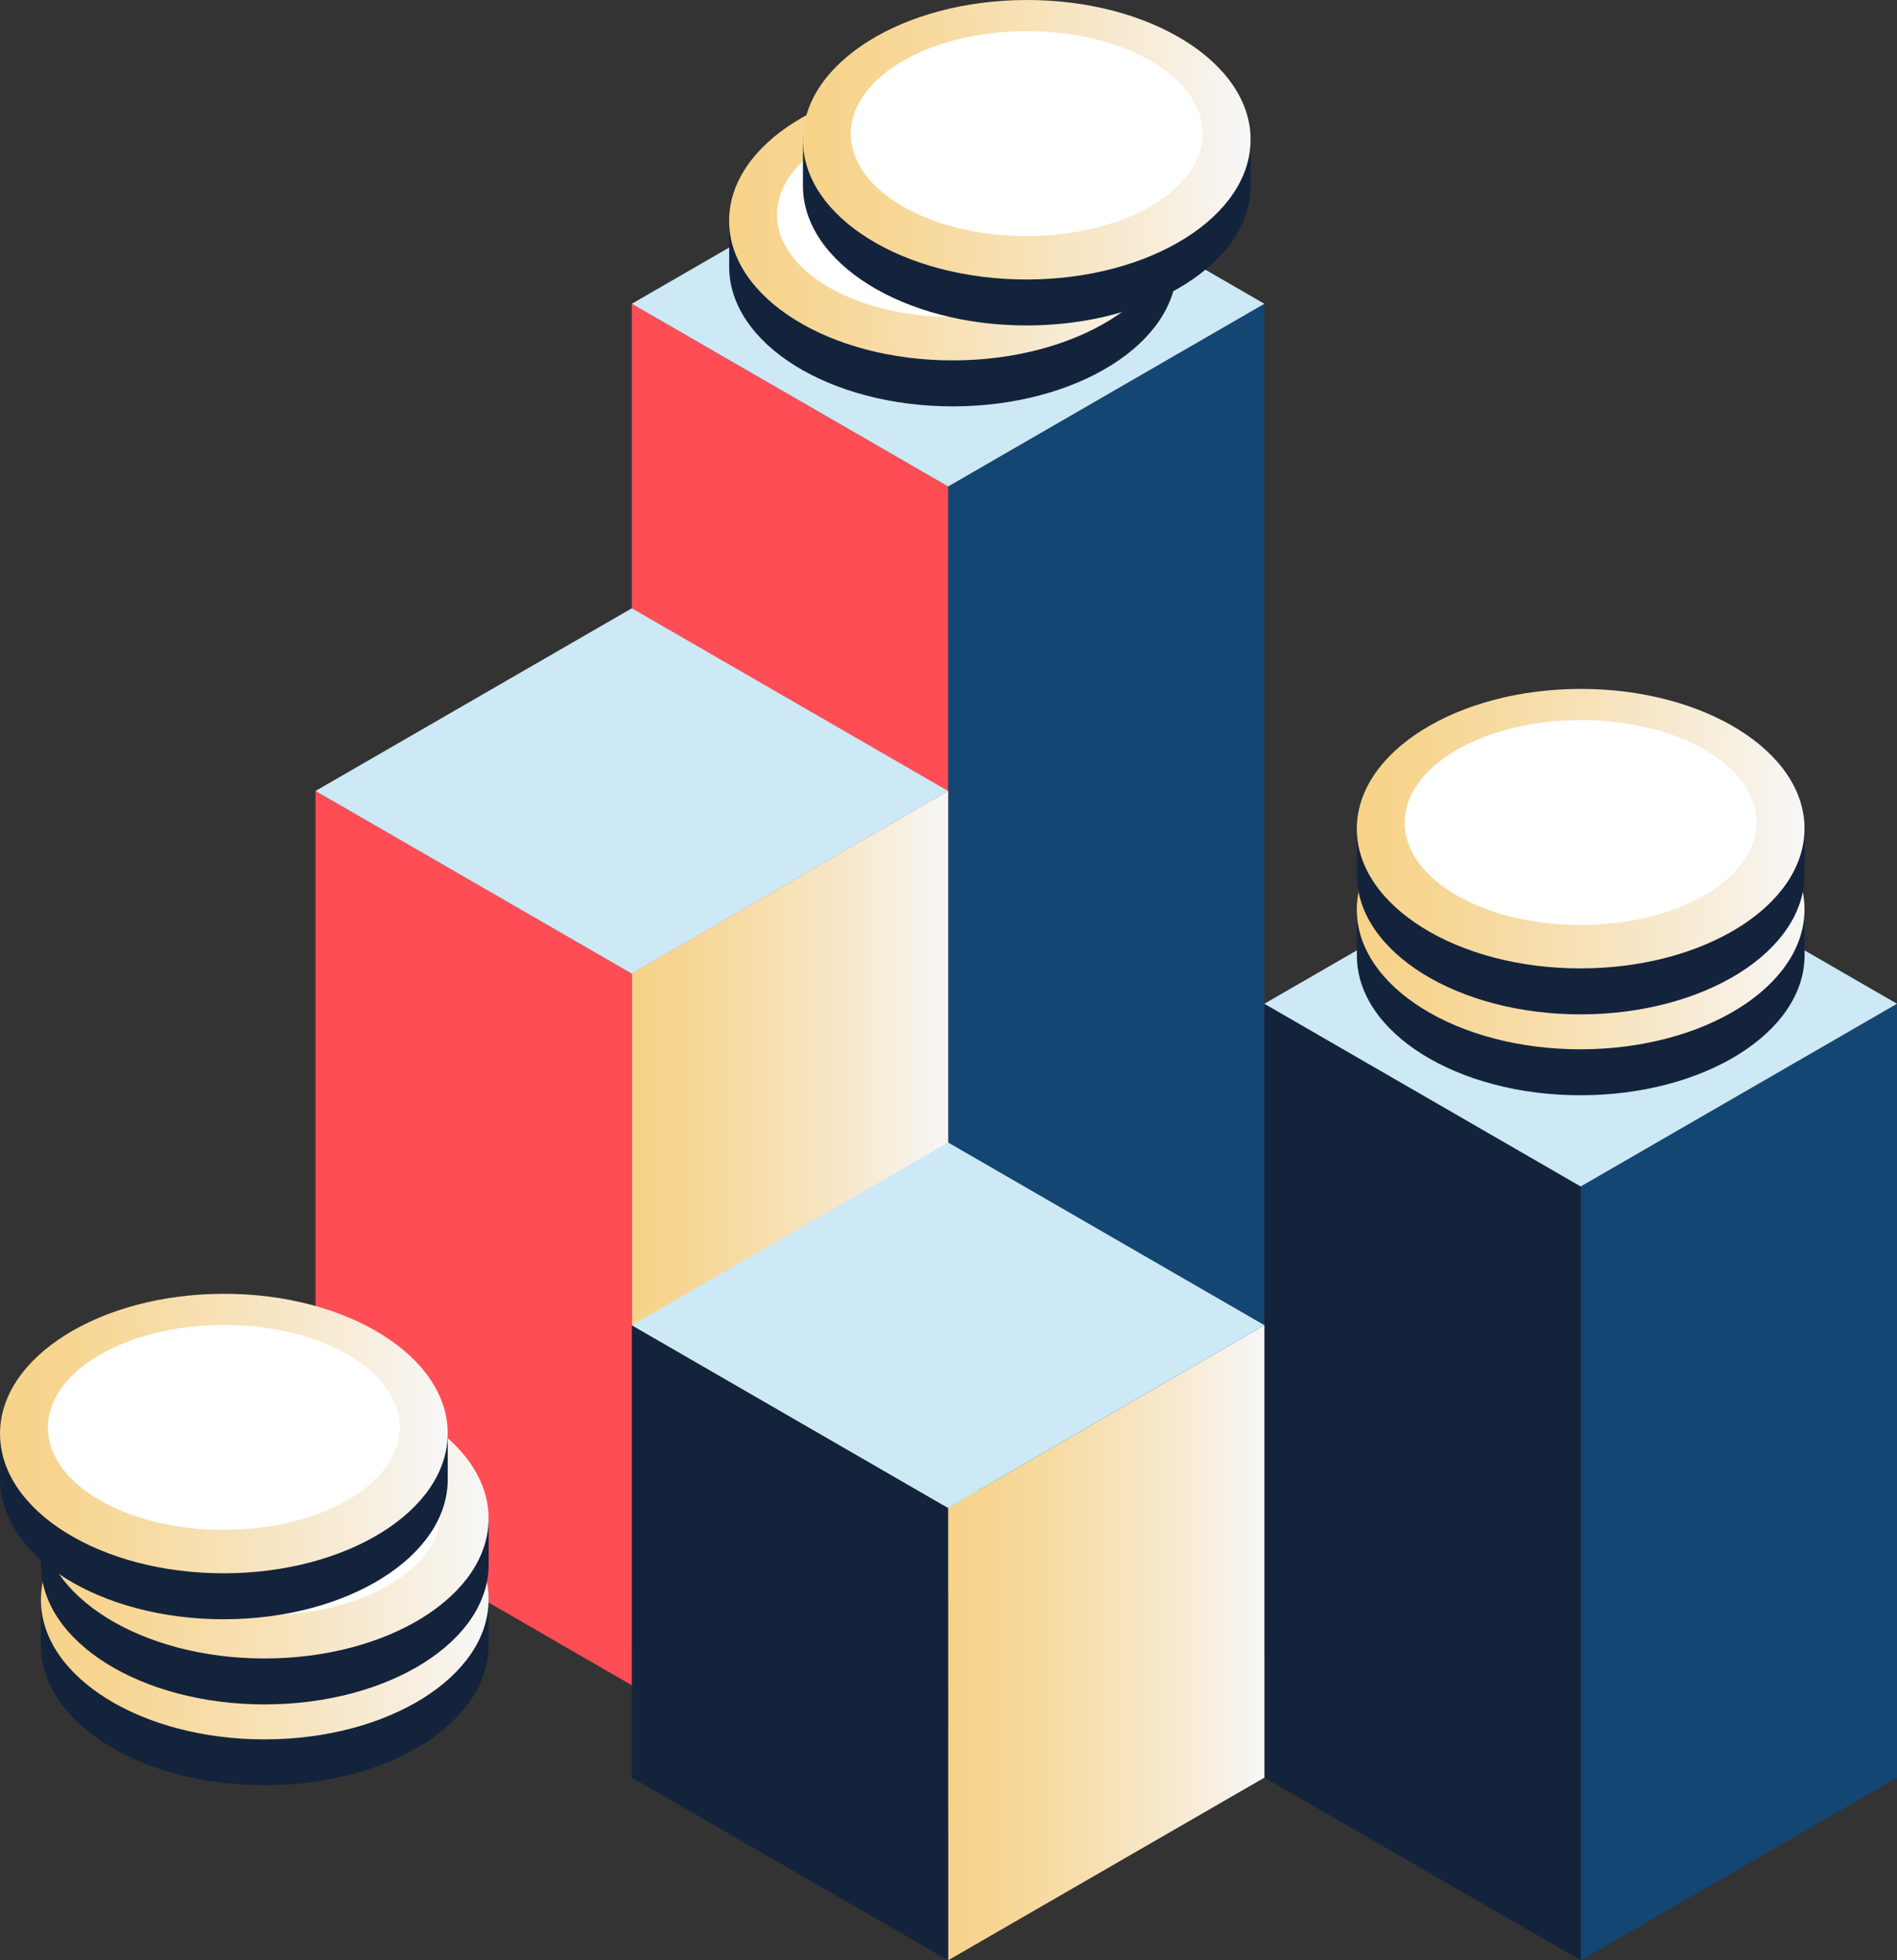
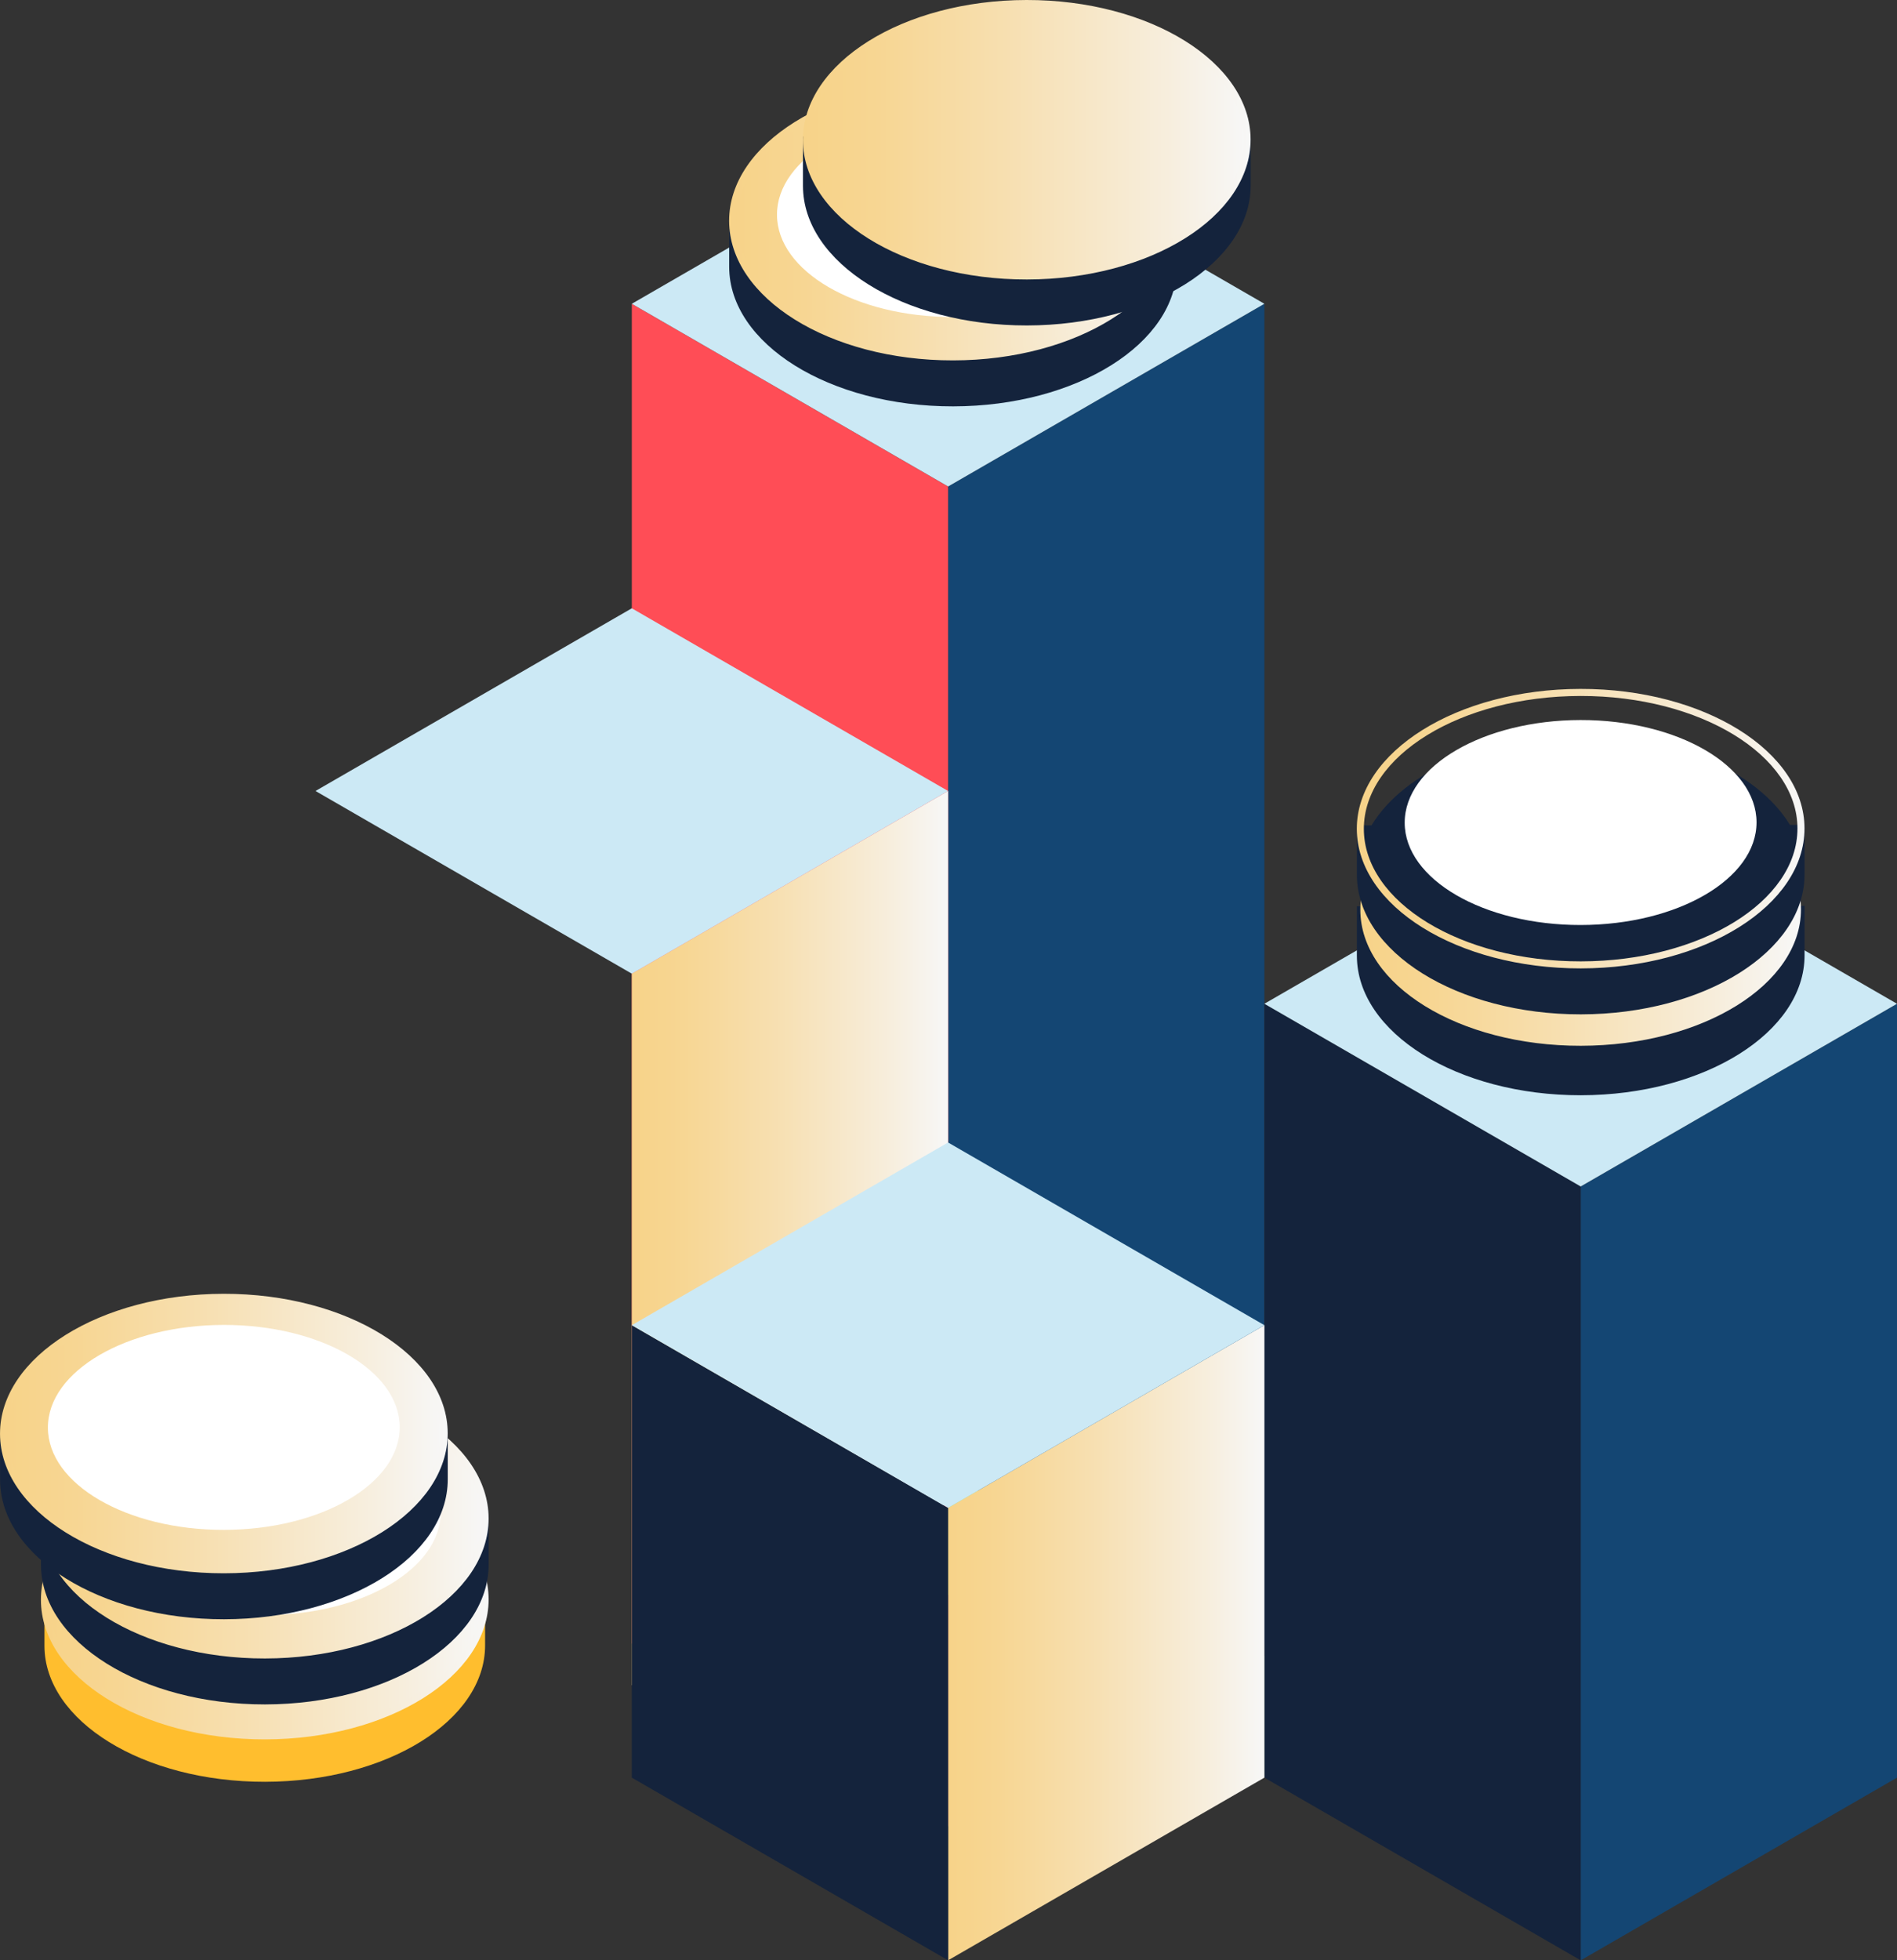
<svg xmlns="http://www.w3.org/2000/svg" width="141.185" height="145.84">
  <rect width="100%" height="100%" fill="#333333" stroke="none" />
  <defs>
    <linearGradient id="a" y1=".5" x2="1" y2=".5" gradientUnits="objectBoundingBox">
      <stop offset="0" stop-color="#f7d389" />
      <stop offset=".164" stop-color="#f7d693" />
      <stop offset=".449" stop-color="#f7dfb0" />
      <stop offset=".818" stop-color="#f7eedd" />
      <stop offset="1" stop-color="#f7f7f7" />
    </linearGradient>
  </defs>
  <g data-name="Group 439">
    <g data-name="Group 372">
      <g data-name="Group 367">
        <path data-name="Path 277" d="M70.561 135.865V36.192L94.103 22.6v99.673z" fill="#144673" />
        <path data-name="Path 278" d="M70.561 36.192L47.023 22.6v99.673l23.542 13.592z" fill="#ff4d56" />
        <path data-name="Path 279" d="M94.102 22.6L70.56 9.008 47.023 22.6l23.542 13.592z" fill="#cce9f5" />
      </g>
      <g data-name="Group 368">
        <path data-name="Path 280" d="M94.101 123.186l-23.542-13.592v9.061l23.542 13.592z" fill="#95d359" />
      </g>
      <g data-name="Group 369">
        <path data-name="Path 281" d="M854.5 533.394v-52.94l23.542-13.592V519.8z" transform="translate(-807.478 -408.017)" fill="url(#a)" />
-         <path data-name="Path 282" d="M47.023 72.437L23.481 58.845v52.938l23.542 13.594z" fill="#ff4d56" />
        <path data-name="Path 283" d="M70.56 58.846L47.023 45.254 23.481 58.846l23.542 13.592z" fill="#cce9f5" />
      </g>
      <g data-name="Group 370">
        <path data-name="Path 284" d="M117.643 145.841V88.268l23.542-13.592v57.573z" fill="#144673" />
        <path data-name="Path 285" d="M117.643 88.268L94.101 74.676v57.573l23.542 13.592z" fill="#14233c" />
        <path data-name="Path 286" d="M141.185 74.676l-23.542-13.592-23.542 13.592 23.542 13.592z" fill="#cce9f5" />
      </g>
      <g data-name="Group 371">
        <path data-name="Path 287" d="M939.239 657.178v-33.659l23.542-13.592v33.66z" transform="translate(-868.678 -511.338)" fill="url(#a)" />
        <path data-name="Path 288" d="M70.561 112.181L47.023 98.589v33.66l23.542 13.592z" fill="#14233c" />
        <path data-name="Path 289" d="M94.102 98.588L70.561 84.996 47.023 98.588l23.542 13.592z" fill="#cce9f5" />
      </g>
    </g>
    <g data-name="Group 400">
      <g data-name="Group 381">
        <g data-name="Group 375">
          <g data-name="Group 373">
            <path data-name="Path 290" d="M4.284 119.024c2.266-3.916 8.3-6.729 15.414-6.737s13.155 2.789 15.43 6.7h.975v3.416c.007 5.6-7.329 10.144-16.385 10.155s-16.4-4.517-16.41-10.115v-3.416z" fill="#ffbe2e" />
          </g>
          <g data-name="Group 374">
-             <path data-name="Path 291" d="M3.051 122.442v-3.678h1.086c2.43-4.027 8.655-6.729 15.563-6.738s13.141 2.678 15.579 6.7h1.089v3.678c.007 5.733-7.461 10.406-16.647 10.417s-16.664-4.646-16.67-10.379z" fill="#14233c" />
-           </g>
+             </g>
        </g>
        <g data-name="Group 378">
          <g data-name="Group 376">
            <path data-name="Path 292" d="M697.152 657.1c.007 5.6 7.354 10.126 16.41 10.114s16.392-4.558 16.385-10.155-7.354-10.126-16.41-10.114-16.392 4.555-16.385 10.155z" transform="translate(-693.844 -538.071)" fill="url(#a)" />
          </g>
          <g data-name="Group 377">
            <path data-name="Path 293" d="M696.21 656.416c-.007-5.733 7.461-10.406 16.647-10.417s16.666 4.644 16.672 10.376-7.461 10.406-16.647 10.417-16.665-4.644-16.672-10.376zm.523 0c.007 5.444 7.251 9.863 16.148 9.852s16.13-4.448 16.124-9.892-7.251-9.864-16.148-9.853-16.13 4.448-16.124 9.892z" transform="translate(-693.164 -537.389)" fill="url(#a)" />
          </g>
        </g>
        <g data-name="Group 380">
          <g data-name="Group 379">
            <path data-name="Path 294" d="M6.61 118.567c.005 4.211 5.872 7.617 13.1 7.608s13.091-3.43 13.086-7.641-5.872-7.617-13.1-7.608-13.091 3.43-13.086 7.641z" fill="#d5defa" />
          </g>
        </g>
      </g>
      <g data-name="Group 390">
        <g data-name="Group 384">
          <g data-name="Group 382">
            <path data-name="Path 295" d="M4.284 113.006c2.266-3.917 8.3-6.729 15.414-6.738s13.155 2.789 15.43 6.7h.975v3.416c.007 5.6-7.329 10.144-16.385 10.155s-16.4-4.517-16.41-10.115v-3.416z" fill="#ffbe2e" />
          </g>
          <g data-name="Group 383">
            <path data-name="Path 296" d="M3.051 116.423v-3.678h1.086c2.43-4.027 8.655-6.729 15.563-6.738s13.141 2.678 15.579 6.7h1.089v3.678c.007 5.733-7.461 10.406-16.647 10.417s-16.664-4.646-16.67-10.379z" fill="#14233c" />
          </g>
        </g>
        <g data-name="Group 387">
          <g data-name="Group 385">
            <path data-name="Path 297" d="M697.152 635.431c.007 5.6 7.354 10.126 16.41 10.115s16.392-4.558 16.385-10.155-7.354-10.125-16.41-10.114-16.392 4.557-16.385 10.154z" transform="translate(-693.844 -522.424)" fill="url(#a)" />
          </g>
          <g data-name="Group 386">
            <path data-name="Path 298" d="M696.21 634.75c-.007-5.733 7.461-10.406 16.647-10.417s16.666 4.644 16.672 10.376-7.461 10.406-16.647 10.417-16.665-4.644-16.672-10.376zm.523 0c.007 5.444 7.251 9.864 16.148 9.853s16.13-4.449 16.124-9.892-7.251-9.864-16.148-9.853-16.13 4.447-16.124 9.891z" transform="translate(-693.164 -521.742)" fill="url(#a)" />
          </g>
        </g>
        <g data-name="Group 389">
          <g data-name="Group 388">
            <path data-name="Path 299" d="M6.61 112.548c.005 4.211 5.872 7.617 13.1 7.608s13.091-3.43 13.086-7.641-5.872-7.617-13.1-7.608-13.091 3.428-13.086 7.641z" fill="#fff" />
          </g>
        </g>
      </g>
      <g data-name="Group 399">
        <g data-name="Group 393">
          <g data-name="Group 391">
            <path data-name="Path 300" d="M1.238 106.669c2.266-3.917 8.3-6.729 15.414-6.738s13.155 2.789 15.43 6.7h.975v3.416c.007 5.6-7.329 10.144-16.385 10.155s-16.4-4.517-16.41-10.115v-3.416z" fill="#ffbe2e" />
          </g>
          <g data-name="Group 392">
            <path data-name="Path 301" d="M.005 110.086v-3.678h1.088c2.43-4.027 8.655-6.729 15.563-6.738s13.141 2.678 15.579 6.7h1.089v3.678c.007 5.733-7.461 10.406-16.647 10.418S.012 115.819.005 110.086z" fill="#14233c" />
          </g>
        </g>
        <g data-name="Group 396">
          <g data-name="Group 394">
            <path data-name="Path 302" d="M686.189 612.62c.007 5.6 7.354 10.126 16.41 10.114s16.392-4.557 16.385-10.155-7.354-10.125-16.41-10.114-16.392 4.557-16.385 10.155z" transform="translate(-685.926 -505.95)" fill="url(#a)" />
          </g>
          <g data-name="Group 395">
            <path data-name="Path 303" d="M685.247 611.939c-.007-5.733 7.461-10.406 16.646-10.418s16.666 4.643 16.673 10.376-7.461 10.406-16.647 10.417-16.665-4.643-16.672-10.375zm.523 0c.007 5.444 7.251 9.864 16.148 9.853s16.13-4.449 16.124-9.892-7.251-9.864-16.148-9.853-16.13 4.447-16.124 9.891z" transform="translate(-685.246 -505.268)" fill="url(#a)" />
          </g>
        </g>
        <g data-name="Group 398">
          <g data-name="Group 397">
            <path data-name="Path 304" d="M3.564 106.209c.005 4.211 5.872 7.617 13.1 7.608s13.091-3.43 13.086-7.64-5.872-7.617-13.1-7.608S3.559 102 3.564 106.209z" fill="#fff" />
          </g>
        </g>
      </g>
    </g>
    <g data-name="Group 419">
      <g data-name="Group 409">
        <g data-name="Group 403">
          <g data-name="Group 401">
            <path data-name="Path 305" d="M102.219 67.686c2.266-3.916 8.3-6.729 15.414-6.738s13.155 2.789 15.43 6.7h.975v3.416c.007 5.6-7.329 10.144-16.385 10.155s-16.4-4.517-16.41-10.115v-3.416z" fill="#ffbe2e" />
          </g>
          <g data-name="Group 402">
            <path data-name="Path 306" d="M100.986 71.104v-3.678h1.088c2.429-4.028 8.655-6.729 15.563-6.738s13.141 2.678 15.579 6.7h1.089v3.678c.007 5.733-7.461 10.406-16.647 10.417s-16.665-4.646-16.672-10.379z" fill="#14233c" />
          </g>
        </g>
        <g data-name="Group 406">
          <g data-name="Group 404">
            <path data-name="Path 307" d="M1049.69 472.294c.007 5.6 7.354 10.126 16.41 10.114s16.392-4.557 16.385-10.155-7.354-10.126-16.41-10.114-16.392 4.561-16.385 10.155z" transform="translate(-948.447 -404.606)" fill="url(#a)" />
          </g>
          <g data-name="Group 405">
-             <path data-name="Path 308" d="M1048.747 471.613c-.007-5.733 7.461-10.406 16.647-10.417s16.666 4.643 16.673 10.376-7.461 10.406-16.647 10.417-16.666-4.643-16.673-10.376zm.524 0c.007 5.444 7.251 9.863 16.148 9.853s16.13-4.448 16.123-9.892-7.25-9.864-16.148-9.853-16.13 4.448-16.123 9.892z" transform="translate(-947.766 -403.925)" fill="url(#a)" />
-           </g>
+             </g>
        </g>
        <g data-name="Group 408">
          <g data-name="Group 407">
-             <path data-name="Path 309" d="M104.545 67.228c.005 4.211 5.873 7.617 13.1 7.608s13.091-3.43 13.086-7.641-5.872-7.617-13.1-7.608-13.091 3.431-13.086 7.641z" fill="#d5defa" />
+             <path data-name="Path 309" d="M104.545 67.228c.005 4.211 5.873 7.617 13.1 7.608z" fill="#d5defa" />
          </g>
        </g>
      </g>
      <g data-name="Group 418">
        <g data-name="Group 412">
          <g data-name="Group 410">
            <path data-name="Path 310" d="M102.219 61.668c2.266-3.916 8.3-6.729 15.414-6.738s13.155 2.789 15.43 6.7h.975v3.416c.007 5.6-7.329 10.144-16.385 10.155s-16.4-4.517-16.41-10.114v-3.416z" fill="#ffbe2e" />
          </g>
          <g data-name="Group 411">
            <path data-name="Path 311" d="M100.986 65.085v-3.678h1.088c2.429-4.028 8.655-6.729 15.563-6.738s13.141 2.678 15.579 6.7h1.089v3.678c.007 5.733-7.461 10.406-16.647 10.417s-16.665-4.646-16.672-10.379z" fill="#14233c" />
          </g>
        </g>
        <g data-name="Group 415">
          <g data-name="Group 413">
-             <path data-name="Path 312" d="M1049.69 450.628c.007 5.6 7.354 10.126 16.41 10.114s16.392-4.557 16.385-10.155-7.354-10.126-16.41-10.114-16.392 4.558-16.385 10.155z" transform="translate(-948.447 -388.959)" fill="url(#a)" />
-           </g>
+             </g>
          <g data-name="Group 414">
            <path data-name="Path 313" d="M1048.747 449.947c-.007-5.733 7.461-10.406 16.647-10.417s16.666 4.643 16.673 10.376-7.461 10.406-16.647 10.417-16.666-4.643-16.673-10.376zm.524 0c.007 5.444 7.251 9.863 16.148 9.853s16.13-4.448 16.123-9.892-7.25-9.864-16.148-9.853-16.13 4.445-16.123 9.892z" transform="translate(-947.766 -388.278)" fill="url(#a)" />
          </g>
        </g>
        <g data-name="Group 417">
          <g data-name="Group 416">
            <path data-name="Path 314" d="M104.545 61.209c.005 4.211 5.873 7.617 13.1 7.608s13.091-3.43 13.086-7.641-5.872-7.617-13.1-7.608-13.091 3.431-13.086 7.641z" fill="#fff" />
          </g>
        </g>
      </g>
    </g>
    <g data-name="Group 438">
      <g data-name="Group 428">
        <g data-name="Group 422">
          <g data-name="Group 420">
            <path data-name="Path 315" d="M55.502 16.434c2.266-3.916 8.3-6.729 15.414-6.737s13.155 2.789 15.43 6.7h.975v3.416c.007 5.6-7.329 10.144-16.385 10.155s-16.4-4.517-16.41-10.114v-3.416z" fill="#ffbe2e" />
          </g>
          <g data-name="Group 421">
            <path data-name="Path 316" d="M54.269 19.852v-3.678h1.088c2.43-4.027 8.655-6.729 15.564-6.737s13.141 2.678 15.579 6.7h1.084v3.678c.007 5.733-7.461 10.406-16.647 10.417s-16.661-4.647-16.668-10.38z" fill="#14233c" />
          </g>
        </g>
        <g data-name="Group 425">
          <g data-name="Group 423">
            <path data-name="Path 317" d="M881.524 287.8c.007 5.6 7.354 10.126 16.41 10.114s16.392-4.558 16.385-10.155-7.354-10.126-16.41-10.114-16.392 4.561-16.385 10.155z" transform="translate(-826.997 -271.367)" fill="url(#a)" />
          </g>
          <g data-name="Group 424">
            <path data-name="Path 318" d="M880.582 287.122c-.007-5.733 7.461-10.406 16.646-10.417s16.666 4.643 16.673 10.376-7.461 10.406-16.647 10.417-16.665-4.643-16.672-10.376zm.523 0c.007 5.444 7.251 9.863 16.148 9.852s16.13-4.448 16.124-9.892-7.251-9.864-16.148-9.853-16.129 4.449-16.124 9.893z" transform="translate(-826.317 -270.686)" fill="url(#a)" />
          </g>
        </g>
        <g data-name="Group 427">
          <g data-name="Group 426">
            <path data-name="Path 319" d="M57.828 15.976c.005 4.211 5.872 7.617 13.1 7.608s13.091-3.43 13.086-7.641-5.872-7.617-13.1-7.608-13.095 3.43-13.086 7.641z" fill="#fff" />
          </g>
        </g>
      </g>
      <g data-name="Group 437">
        <g data-name="Group 431">
          <g data-name="Group 429">
            <path data-name="Path 320" d="M60.994 10.415c2.266-3.916 8.3-6.729 15.414-6.737s13.155 2.789 15.431 6.7h.975v3.416c.007 5.6-7.329 10.144-16.385 10.155s-16.4-4.517-16.41-10.114v-3.416z" fill="#ffbe2e" />
          </g>
          <g data-name="Group 430">
            <path data-name="Path 321" d="M59.761 13.833v-3.678h1.088c2.429-4.027 8.655-6.729 15.564-6.738s13.141 2.678 15.579 6.7h1.089v3.678c.007 5.733-7.461 10.406-16.647 10.418s-16.666-4.647-16.673-10.38z" fill="#14233c" />
          </g>
        </g>
        <g data-name="Group 434">
          <g data-name="Group 432">
            <path data-name="Path 322" d="M901.293 266.137c.007 5.6 7.354 10.126 16.41 10.114s16.392-4.558 16.385-10.155-7.354-10.126-16.41-10.114-16.392 4.558-16.385 10.155z" transform="translate(-841.274 -255.72)" fill="url(#a)" />
          </g>
          <g data-name="Group 433">
            <path data-name="Path 323" d="M900.351 265.456c-.007-5.733 7.461-10.406 16.646-10.418s16.666 4.644 16.673 10.376-7.461 10.406-16.647 10.417-16.665-4.643-16.672-10.375zm.523 0c.007 5.444 7.251 9.863 16.148 9.853s16.13-4.448 16.124-9.892-7.246-9.866-16.146-9.855-16.132 4.449-16.126 9.893z" transform="translate(-840.594 -255.038)" fill="url(#a)" />
          </g>
        </g>
        <g data-name="Group 436">
          <g data-name="Group 435">
-             <path data-name="Path 324" d="M63.32 9.958c.005 4.211 5.872 7.617 13.1 7.608s13.091-3.43 13.086-7.641-5.872-7.617-13.1-7.608-13.091 3.43-13.086 7.641z" fill="#fff" />
-           </g>
+             </g>
        </g>
      </g>
    </g>
  </g>
</svg>